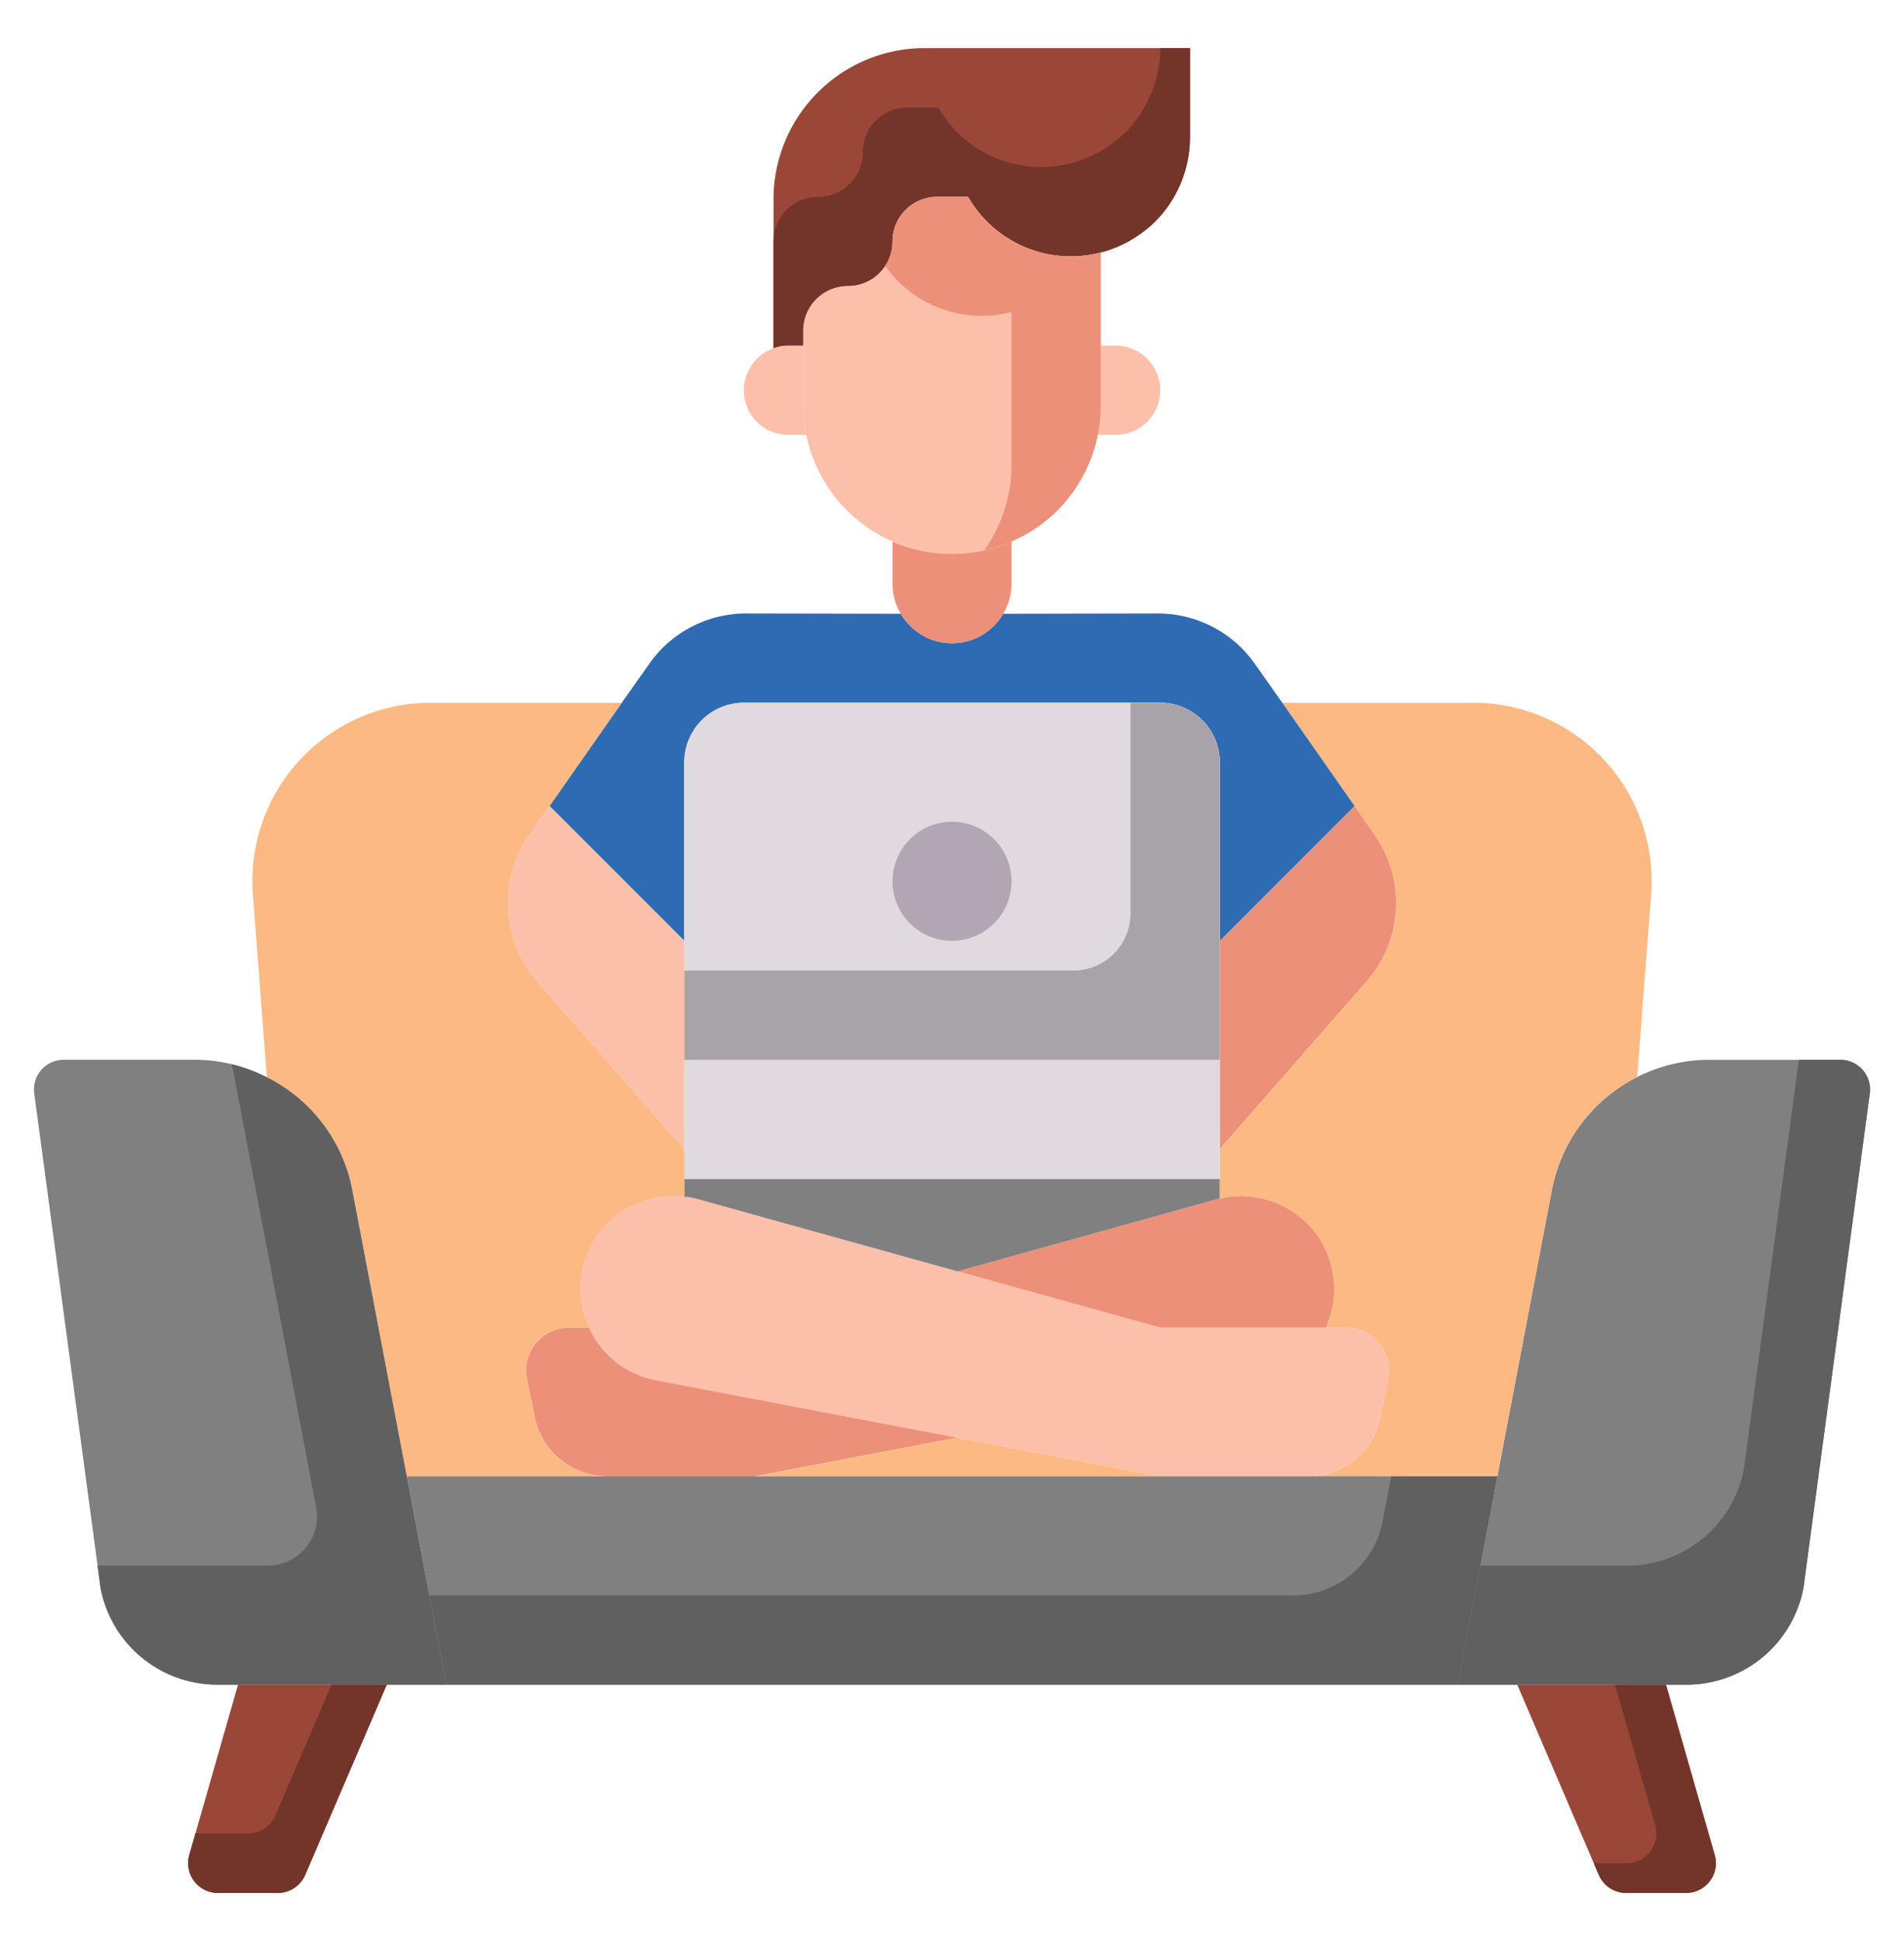
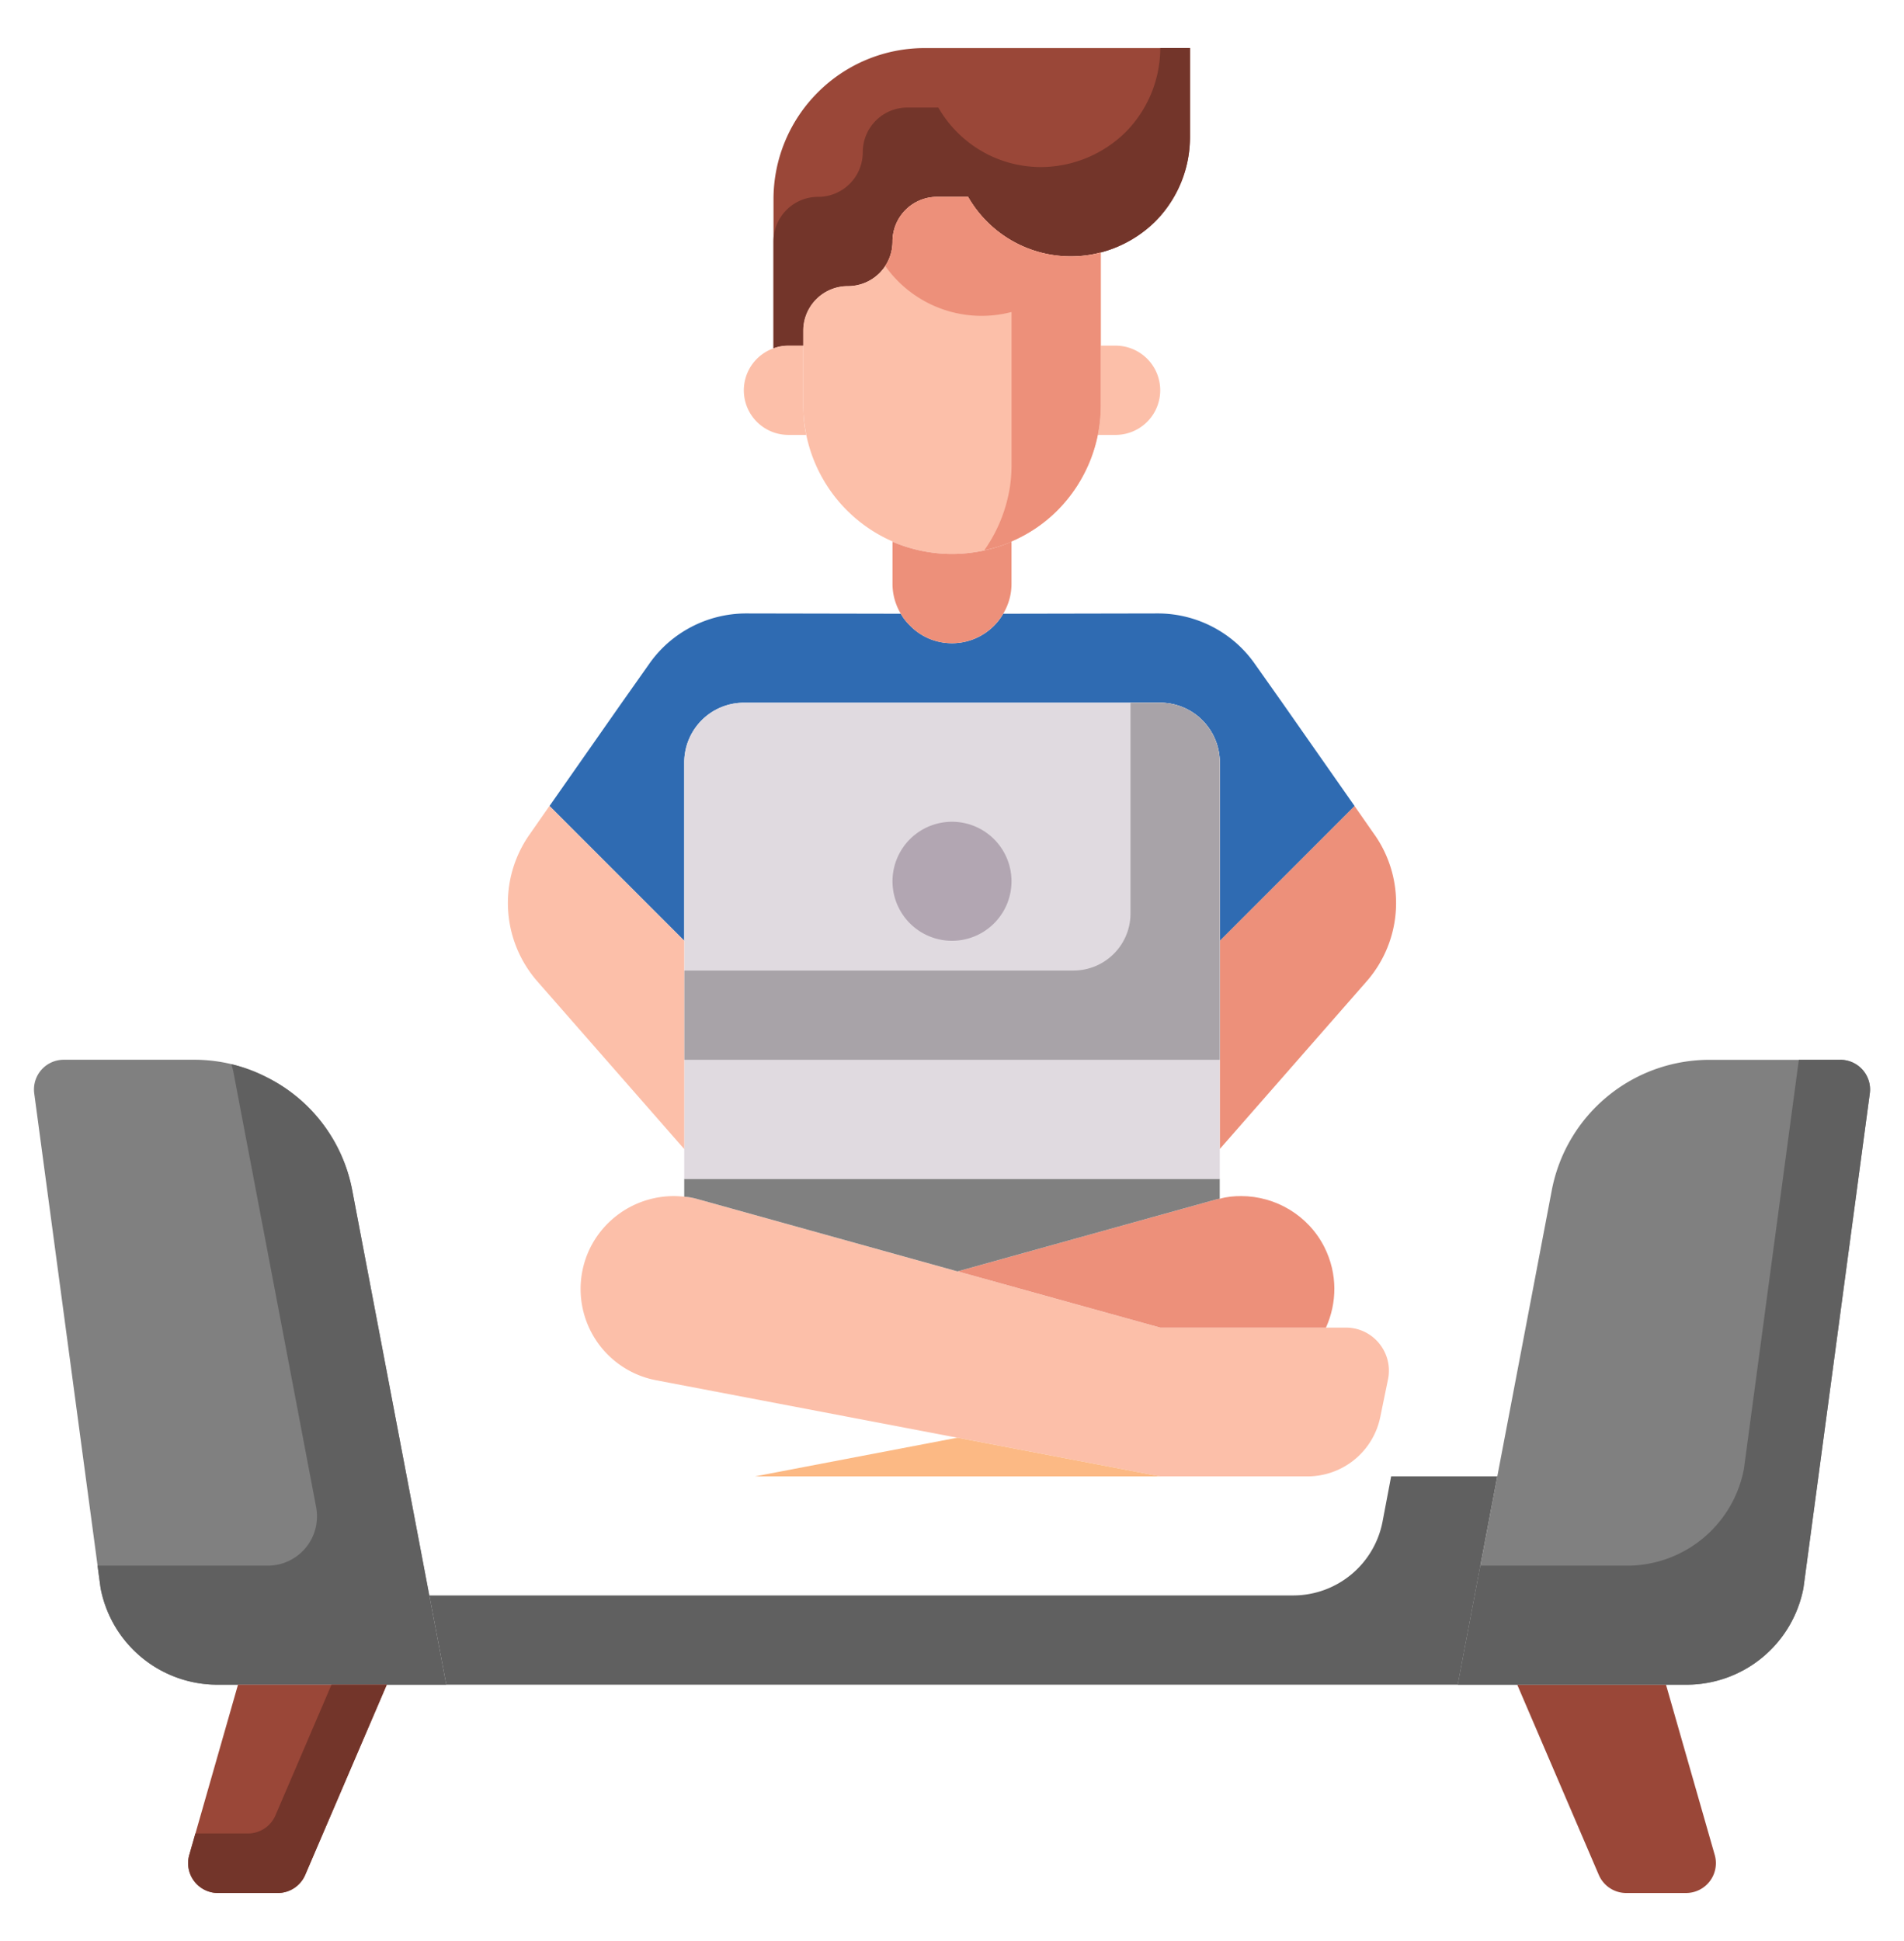
<svg xmlns="http://www.w3.org/2000/svg" width="52" height="53" fill="none">
  <path d="M23.969 10.25c.224 0 .406-.364.406-.813 0-.448-.182-.812-.406-.812-.225 0-.407.364-.407.813 0 .448.182.812.407.812zm4.062 0c.225 0 .407-.364.407-.813 0-.448-.182-.812-.407-.812-.224 0-.406.364-.406.813 0 .448.182.812.406.812z" fill="#000" />
  <path d="M50.261 28.938c.488 0 .87.43.805.918l-1.812 13.503A3.248 3.248 0 0146.06 46h-6.247l1.08-5.688 1.487-7.808a4.383 4.383 0 014.314-3.566h3.567z" fill="gray" />
  <path d="M46.833 50.656a.815.815 0 01-.789 1.032h-1.633a.815.815 0 01-.747-.496L41.437 46H45.5l1.333 4.656z" fill="#9A4738" />
-   <path d="M46.832 50.656L45.499 46h-1.392l1.1 3.843a.815.815 0 01-.788 1.032h-.892l.136.317c.13.3.423.495.748.495h1.633c.544 0 .934-.52.788-1.031z" fill="#73352A" />
-   <path d="M40.235 19.188a4.872 4.872 0 014.859 5.248l-.382 4.973a4.383 4.383 0 00-2.332 3.095l-1.487 7.809H35.71c.967 0 1.804-.683 1.991-1.634l.211-1.032a1.176 1.176 0 00-1.154-1.397h-.544c.3-.666.325-1.462-.04-2.194a2.554 2.554 0 00-2.276-1.397c-.186 0-.39.016-.584.073v-1.357l4.013-4.582a3.25 3.25 0 00.212-4.006l-.545-.78-1.974-2.82h5.216z" fill="#FCB984" />
-   <path d="M40.894 40.313L39.813 46H12.188l-1.08-5.688h29.785z" fill="gray" />
  <path d="M37.993 40.313l-.233 1.228a2.486 2.486 0 01-2.443 2.022H11.725L12.188 46h27.625l1.08-5.688h-2.9z" fill="#606060" />
  <path d="M36.757 36.25c.74 0 1.292.674 1.154 1.398l-.212 1.031a2.028 2.028 0 01-1.99 1.633h-4.022l-5.541-1.056-8.223-1.568a2.537 2.537 0 01-1.796-3.632 2.554 2.554 0 012.276-1.397c.097 0 .187.008.284.016.13.008.26.033.39.073l7.069 1.966h.008l5.533 1.536h5.07z" fill="#FCBFA9" />
  <path d="M37.538 22.787a3.25 3.25 0 01-.212 4.006l-4.014 4.582v-5.688l3.681-3.68.544.78z" fill="#ED907A" />
  <path d="M36.994 22.007l-3.68 3.68v-4.875a1.63 1.63 0 00-1.626-1.625H20.313a1.63 1.63 0 00-1.625 1.625v4.875l-3.68-3.68 1.974-2.82.74-1.048c.6-.869 1.6-1.389 2.656-1.389l4.225.008c.065.122.155.228.252.325.293.3.7.48 1.146.48.593 0 1.121-.325 1.397-.805l4.225-.008c1.057 0 2.056.52 2.657 1.39l.74 1.047 1.974 2.82z" fill="#2F6BB2" />
  <path d="M36.172 34.056c.366.732.342 1.528.041 2.194h-4.526l-5.533-1.536 7.069-1.966c.032-.008.057-.016.09-.016.194-.057.398-.073.584-.073.943 0 1.837.528 2.275 1.397z" fill="#ED907A" />
  <path d="M33.313 32.724v.008c-.033 0-.057.008-.09.016l-7.069 1.966h-.008l-7.069-1.966c-.13-.04-.26-.065-.39-.073v-.488h14.625v.537z" fill="gray" />
  <path d="M33.313 31.375v.813H18.687v-3.252h14.625v2.438z" fill="#E0DAE0" />
  <path d="M33.313 25.688v3.25H18.687v-8.125a1.63 1.63 0 011.625-1.625h11.375a1.63 1.63 0 011.625 1.625v4.875z" fill="#E0DAE0" />
  <path d="M31.688 19.188h-.813v5.754c0 .86-.697 1.558-1.558 1.558h-10.63v2.438h14.625v-8.125a1.63 1.63 0 00-1.624-1.625z" fill="#A8A3A8" />
  <path d="M26.439 5.375h-.845c-.675 0-1.219.544-1.219 1.219 0 .674-.544 1.218-1.219 1.218-.674 0-1.218.545-1.218 1.22v.405h-.407a1.12 1.12 0 00-.406.074V5.448a4.12 4.12 0 011.21-2.925 4.12 4.12 0 012.926-1.21H32.5V3.75a3.27 3.27 0 01-.95 2.3 3.314 3.314 0 01-2.3.95c-1.203 0-2.25-.65-2.811-1.625z" fill="#9A4738" />
  <path d="M31.688 1.313a3.27 3.27 0 01-.951 2.299 3.314 3.314 0 01-2.3.95c-1.202 0-2.25-.65-2.81-1.625h-.846c-.674 0-1.218.545-1.218 1.22 0 .674-.545 1.218-1.22 1.218-.674 0-1.218.544-1.218 1.219V9.51c.13-.048.26-.072.406-.072h.407V9.03c0-.674.544-1.219 1.218-1.219.675 0 1.219-.544 1.219-1.218 0-.675.544-1.219 1.219-1.219h.845a3.234 3.234 0 003.623 1.52 3.314 3.314 0 001.487-.846A3.27 3.27 0 0032.5 3.75V1.312h-.813z" fill="#73352A" />
  <path d="M30.468 9.438a1.217 1.217 0 110 2.437h-.488a3.82 3.82 0 00.082-.813V9.438h.406z" fill="#FCBFA9" />
  <path d="M30.063 9.438v1.624a4.067 4.067 0 01-1.186 2.876 4 4 0 01-1.252.846v.008a4.15 4.15 0 01-1.625.333 4.15 4.15 0 01-1.625-.333v-.008a4.07 4.07 0 01-2.438-3.722V9.031c0-.674.545-1.219 1.22-1.219.674 0 1.218-.544 1.218-1.218 0-.675.544-1.219 1.219-1.219h.845a3.234 3.234 0 003.623 1.52v2.543z" fill="#FCBFA9" />
  <path d="M29.25 7c-1.202 0-2.25-.65-2.81-1.625h-.846c-.674 0-1.218.544-1.218 1.219 0 .247-.074.476-.2.668a3.226 3.226 0 003.45 1.257v4.169c0 .276-.025.552-.082.812a4.087 4.087 0 01-.662 1.525c.258-.057.508-.133.744-.233v-.008a4.004 4.004 0 001.25-.845 4.066 4.066 0 001.187-2.877V6.894c-.26.074-.528.106-.812.106z" fill="#ED907A" />
  <path d="M27.625 14.792v1.146c0 .3-.081.576-.227.82a1.62 1.62 0 01-1.398.805c-.447 0-.853-.18-1.146-.48a1.395 1.395 0 01-.252-.325 1.578 1.578 0 01-.227-.82v-1.146a4.15 4.15 0 001.625.333 4.15 4.15 0 001.625-.333z" fill="#ED907A" />
  <path d="M26 25.688a1.625 1.625 0 100-3.25 1.625 1.625 0 000 3.25z" fill="#B2A6B2" />
-   <path d="M26.145 39.256l-5.533 1.056H16.59a2.028 2.028 0 01-1.99-1.633l-.211-1.032a1.17 1.17 0 011.145-1.397h.553a2.525 2.525 0 001.836 1.438l8.222 1.568z" fill="#ED907A" />
  <path d="M22.019 11.875h-.488a1.217 1.217 0 01-.406-2.364 1.1 1.1 0 01.406-.073h.407v1.624c0 .277.024.553.08.813z" fill="#FCBFA9" />
-   <path d="M18.687 32.65v.025c-.098-.008-.187-.016-.285-.016-.942 0-1.836.528-2.275 1.397a2.536 2.536 0 00-.04 2.194h-.553a1.17 1.17 0 00-1.145 1.398l.21 1.031a2.028 2.028 0 001.991 1.633h-5.484L9.62 32.505a4.353 4.353 0 00-2.332-3.087l-.381-4.98a4.872 4.872 0 014.858-5.25h5.216l-1.974 2.82-.544.78a3.25 3.25 0 00.211 4.006l4.014 4.582v1.276z" fill="#FCB984" />
  <path d="M18.687 28.938v2.437l-4.014-4.582a3.25 3.25 0 01-.211-4.006l.544-.78 3.68 3.68v3.25z" fill="#FCBFA9" />
  <path d="M11.107 40.313L12.188 46H5.94c-1.56 0-2.9-1.105-3.193-2.64L.935 29.855a.812.812 0 01.804-.919h3.567a4.33 4.33 0 011.983.48 4.353 4.353 0 012.332 3.087l1.486 7.809z" fill="gray" />
  <path d="M50.261 28.938h-1.133l-1.5 11.171a3.248 3.248 0 01-3.192 2.641H40.43L39.813 46h6.247a3.249 3.249 0 003.194-2.64l1.812-13.504a.812.812 0 00-.805-.919zM11.107 40.313L9.62 32.504a4.353 4.353 0 00-2.332-3.087 4.348 4.348 0 00-.967-.359c.016.066.037.13.05.196l1.486 7.808.777 4.091a1.346 1.346 0 01-1.322 1.597H2.69l-.026-.002.082.611A3.248 3.248 0 005.94 46h6.247l-1.08-5.688z" fill="#606060" />
  <path d="M10.563 46l-2.227 5.192a.816.816 0 01-.747.495H5.956a.815.815 0 01-.788-1.031L6.5 46h4.063z" fill="#9A4738" />
  <path d="M9.053 46l-1.53 3.567a.816.816 0 01-.747.495H5.337l-.17.594a.815.815 0 00.789 1.032h1.633a.816.816 0 00.747-.496L10.563 46h-1.51z" fill="#73352A" />
  <path d="M31.688 40.313H20.613l5.533-1.057 5.542 1.056z" fill="#FCB984" />
</svg>